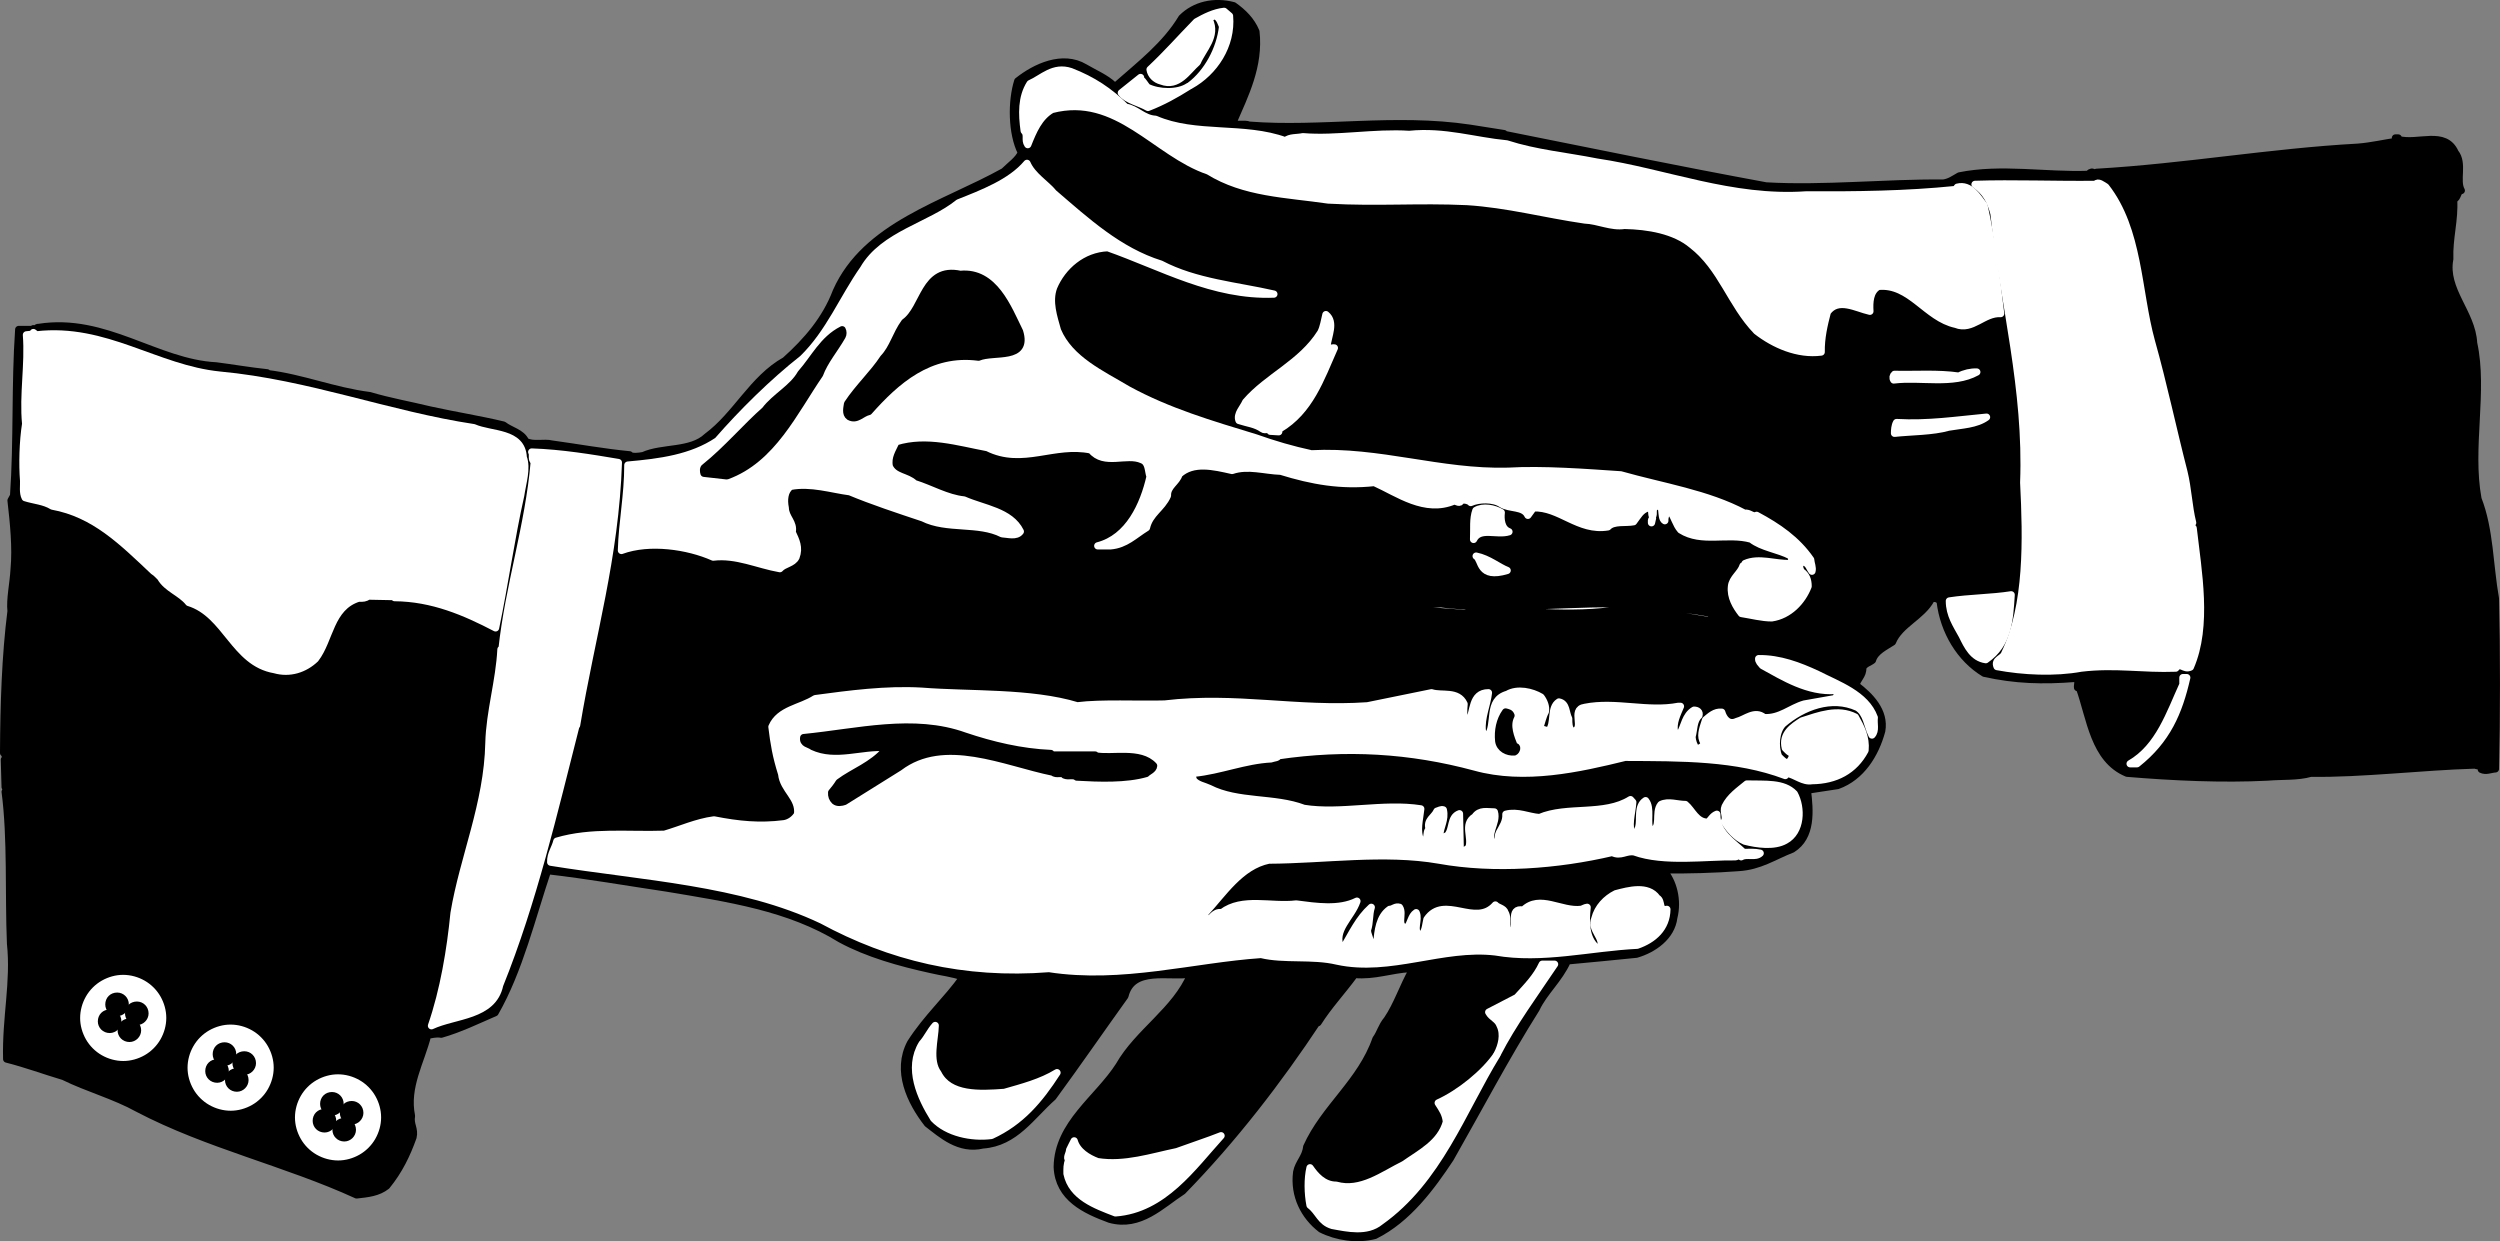
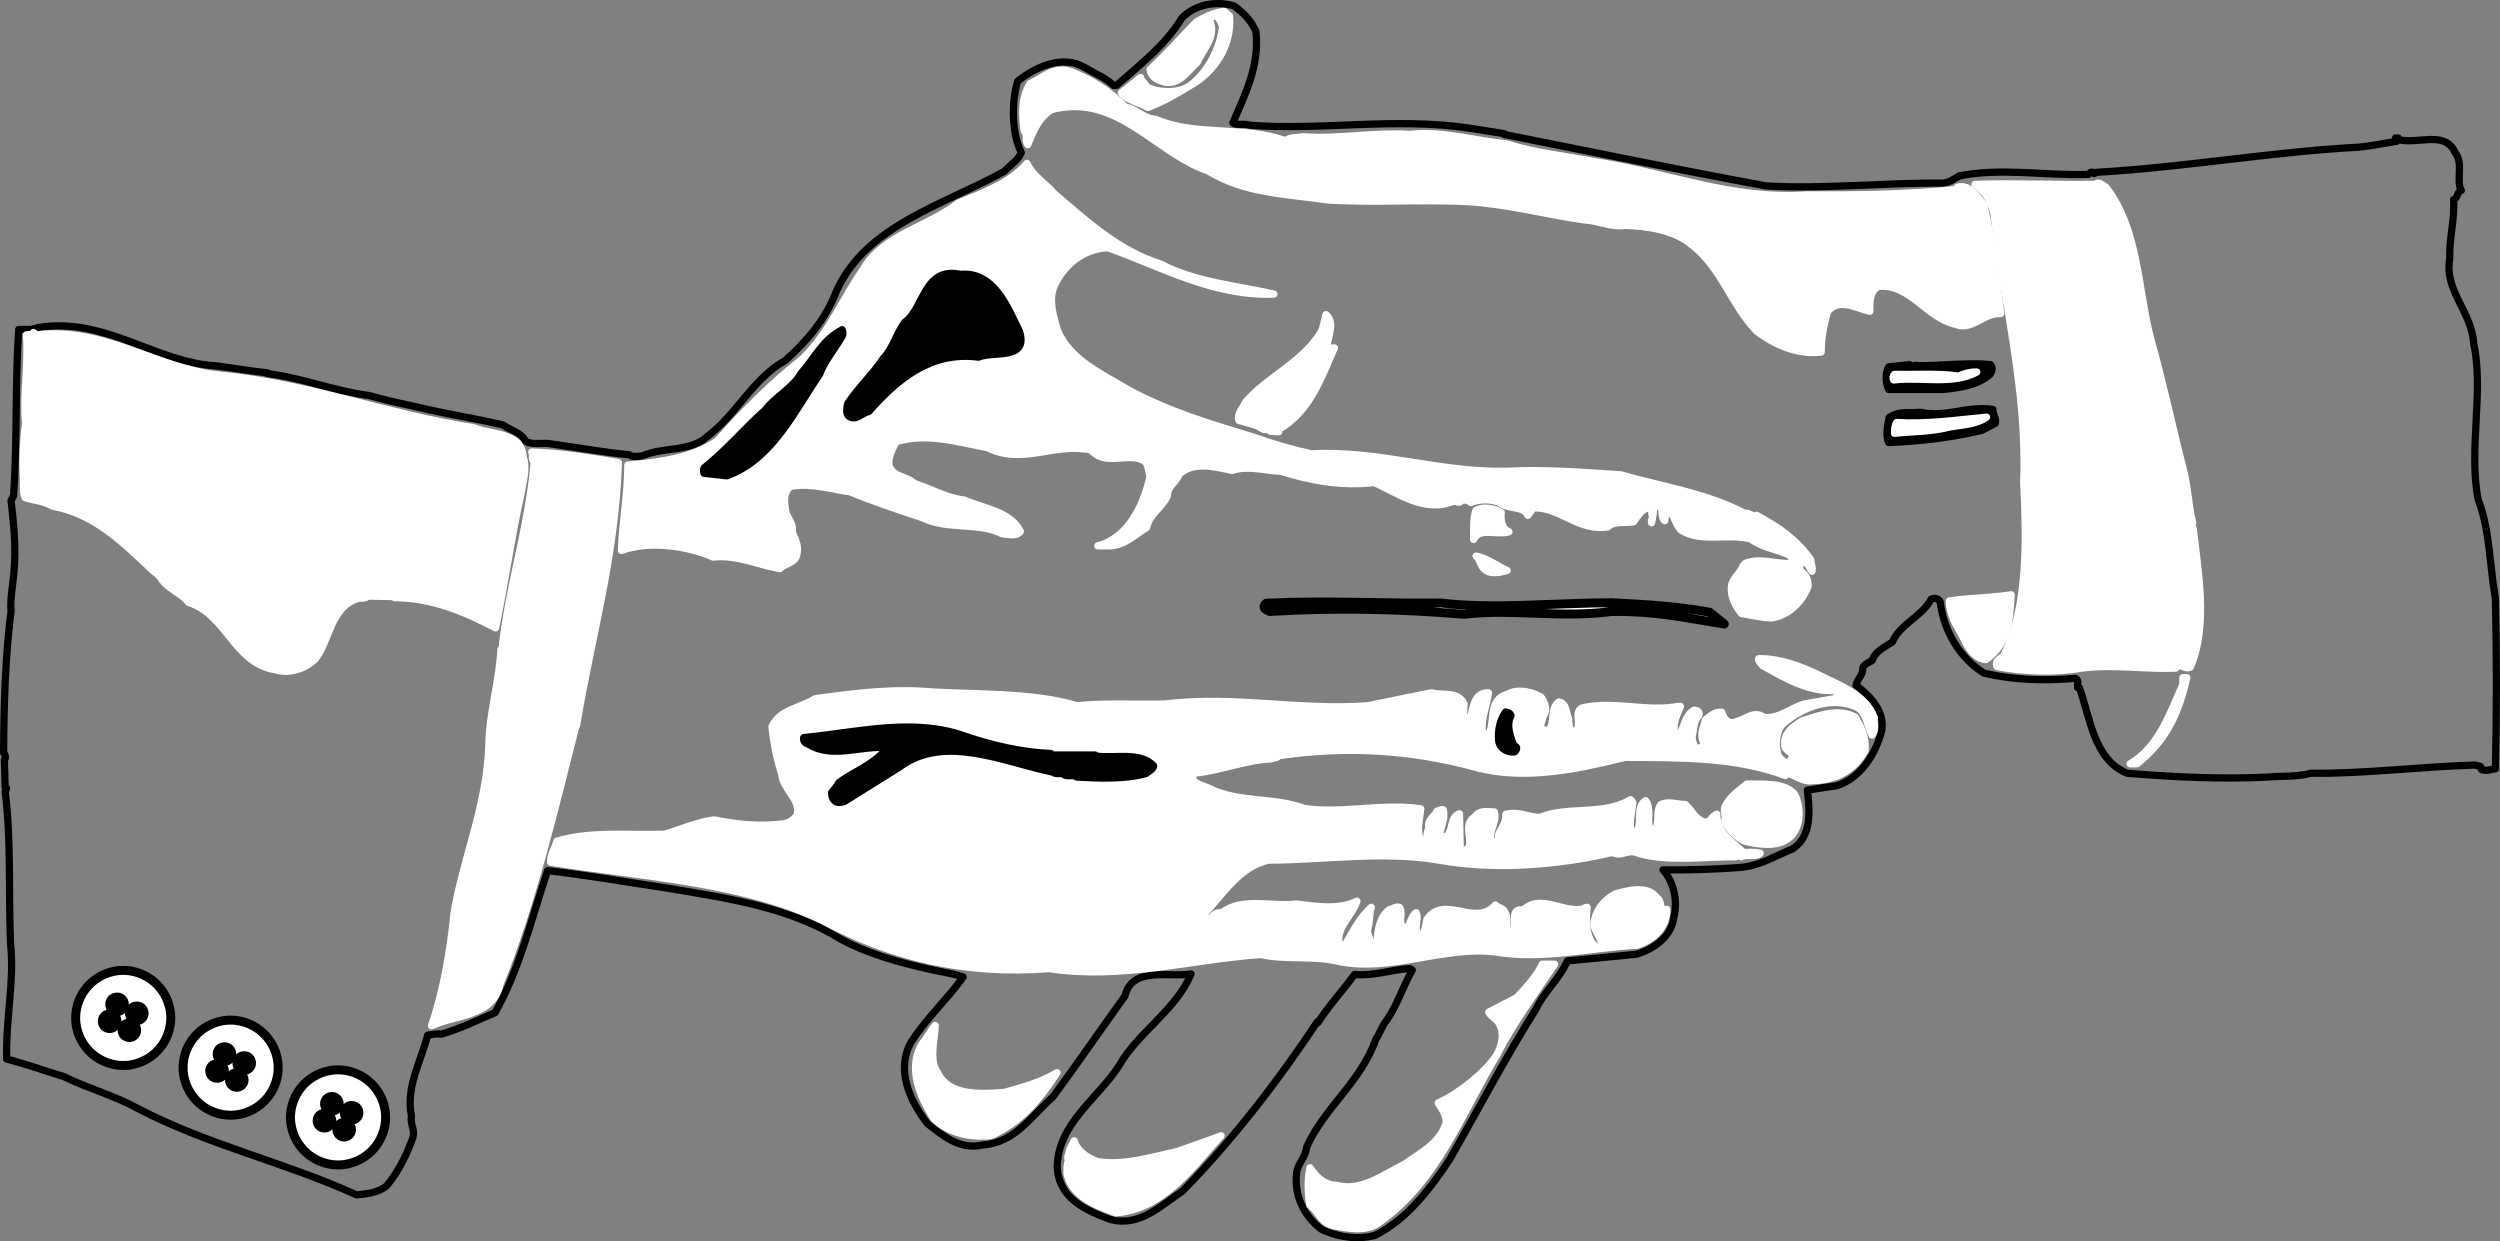
<svg xmlns="http://www.w3.org/2000/svg" xml:space="preserve" width="368.579" height="182.999" fill-rule="evenodd" stroke-linejoin="round" stroke-width="28.222" preserveAspectRatio="xMidYMid" version="1.2" viewBox="0 0 9751.973 4841.849">
  <rect x="0" y="0" width="9751.973" height="4841.849" fill="#808080" stroke="none" />
  <defs class="ClipPathGroup">
    <clipPath id="a" clipPathUnits="userSpaceOnUse">
      <path d="M0 0h21590v27940H0z" />
    </clipPath>
  </defs>
  <g class="SlideGroup">
    <g class="Slide" clip-path="url(#a)" transform="translate(-8012.889 -12376.773)">
      <g class="Page">
        <g class="Group">
          <g class="com.sun.star.drawing.ClosedBezierShape">
            <path fill="none" d="M8026 12390h9727v4817H8026z" class="BoundingBox" />
-             <path d="M17747 15376c-18 1-37 11-55 2 3-17-16-12-24-17-208 6-443 35-641 32-52 15-112 10-169 15-176 9-369 0-548-15-130-54-143-215-186-334h-7c-2-8 8-29-8-36-129 10-235 7-356-20-94-57-158-163-172-280-8-12-23-15-35-9-35 67-123 98-151 167-27 18-68 36-78 71-12 10-31 13-38 30 2 30-23 44-26 68 54 41 114 101 100 178-25 92-80 180-172 213l-118 18c10 81 18 182-59 230-72 28-126 67-210 72-89 7-205 10-294 9 41 45 59 120 42 186-9 75-80 124-146 143-94 9-176 18-269 26-32 72-91 121-122 187-118 187-225 391-335 584-73 110-165 236-294 300-69 18-149 6-210-25-65-50-107-130-95-222 7-37 35-58 39-98 69-154 212-254 270-421 17-23 22-50 44-76 39-57 62-130 98-193l-9-6c-74 4-139 30-216 23-50 68-102 123-143 188l-2-4c-151 228-326 456-526 661-82 53-166 143-284 110-95-35-200-83-205-204 2-169 159-267 241-395 75-132 221-215 281-358-85 15-229-32-258 86-94 131-185 263-281 394-84 74-147 178-273 187-93 22-161-41-216-83-67-86-124-206-66-315 64-100 141-167 205-257-41-15-84-19-125-29-123-27-248-62-353-119-202-125-440-159-678-199-155-23-308-50-465-68-62 184-110 388-205 554-67 29-139 64-210 84-20-4-42 3-53 4-26 104-86 201-63 315-6 34 14 50 6 83-24 67-54 130-103 190-33 26-72 30-117 35-275-126-582-195-853-337-92-51-197-79-290-125-74-22-147-49-222-68-4-164 31-299 15-451-8-193 3-410-21-592 1-6 12-14 0-18l-3-107c8-5 3-22-3-26 1-191 7-380 29-553-5-47 9-108 12-163 8-85-2-181-12-269l10-18c15-217 5-429 20-649h50c0 3 0 8 4 9 5-2 1-7 3-12 7 8 12-7 21-5 260-41 459 138 692 150 63 8 132 20 199 27v3c135 16 259 68 400 86 77 23 157 37 235 56 95 21 196 37 287 59 26 21 71 29 86 63 29 17 71 3 103 11 102 14 200 32 303 42 7 10 37 6 53 3 75-34 186-14 249-74 114-84 178-226 305-297 85-76 158-161 199-269 115-259 421-338 654-468 24-24 58-47 68-74-38-75-39-200-14-279 69-55 175-104 261-53 37 22 83 41 113 70h11c92-81 192-158 255-263 51-51 126-68 202-48 38 27 69 58 87 101 15 134-43 247-90 356 17 12 45 1 64 9 280 22 569-32 861 12l133 21v3c330 66 680 138 1022 201 224 13 463-13 692-11 25-4 39-15 62-28 163-33 337 0 503-6 5-5 10-11 18-8 5 10 8 1 14 0 346-20 675-79 1020-98 52-4 102-16 151-23 2-7-3-9-5-13h11v6c77 21 182-38 222 51 34 42 2 109 24 148-17 3-12 29-30 35 5 81-18 150-15 232-23 121 87 209 93 328 41 188-20 407 17 608 47 120 45 259 68 388 5 206 5 464 0 665z" />
            <path fill="none" stroke="#000" d="M17747 15376c-18 1-37 11-55 2 3-17-16-12-24-17-208 6-443 35-641 32-52 15-112 10-169 15-176 9-369 0-548-15-130-54-143-215-186-334h-7c-2-8 8-29-8-36-129 10-235 7-356-20-94-57-158-163-172-280-8-12-23-15-35-9-35 67-123 98-151 167-27 18-68 36-78 71-12 10-31 13-38 30 2 30-23 44-26 68 54 41 114 101 100 178-25 92-80 180-172 213l-118 18c10 81 18 182-59 230-72 28-126 67-210 72-89 7-205 10-294 9 41 45 59 120 42 186-9 75-80 124-146 143-94 9-176 18-269 26-32 72-91 121-122 187-118 187-225 391-335 584-73 110-165 236-294 300-69 18-149 6-210-25-65-50-107-130-95-222 7-37 35-58 39-98 69-154 212-254 270-421 17-23 22-50 44-76 39-57 62-130 98-193l-9-6c-74 4-139 30-216 23-50 68-102 123-143 188l-2-4c-151 228-326 456-526 661-82 53-166 143-284 110-95-35-200-83-205-204 2-169 159-267 241-395 75-132 221-215 281-358-85 15-229-32-258 86-94 131-185 263-281 394-84 74-147 178-273 187-93 22-161-41-216-83-67-86-124-206-66-315 64-100 141-167 205-257-41-15-84-19-125-29-123-27-248-62-353-119-202-125-440-159-678-199-155-23-308-50-465-68-62 184-110 388-205 554-67 29-139 64-210 84-20-4-42 3-53 4-26 104-86 201-63 315-6 34 14 50 6 83-24 67-54 130-103 190-33 26-72 30-117 35-275-126-582-195-853-337-92-51-197-79-290-125-74-22-147-49-222-68-4-164 31-299 15-451-8-193 3-410-21-592 1-6 12-14 0-18l-3-107c8-5 3-22-3-26 1-191 7-380 29-553-5-47 9-108 12-163 8-85-2-181-12-269l10-18c15-217 5-429 20-649h50c0 3 0 8 4 9 5-2 1-7 3-12 7 8 12-7 21-5 260-41 459 138 692 150 63 8 132 20 199 27v3c135 16 259 68 400 86 77 23 157 37 235 56 95 21 196 37 287 59 26 21 71 29 86 63 29 17 71 3 103 11 102 14 200 32 303 42 7 10 37 6 53 3 75-34 186-14 249-74 114-84 178-226 305-297 85-76 158-161 199-269 115-259 421-338 654-468 24-24 58-47 68-74-38-75-39-200-14-279 69-55 175-104 261-53 37 22 83 41 113 70h11c92-81 192-158 255-263 51-51 126-68 202-48 38 27 69 58 87 101 15 134-43 247-90 356 17 12 45 1 64 9 280 22 569-32 861 12l133 21v3c330 66 680 138 1022 201 224 13 463-13 692-11 25-4 39-15 62-28 163-33 337 0 503-6 5-5 10-11 18-8 5 10 8 1 14 0 346-20 675-79 1020-98 52-4 102-16 151-23 2-7-3-9-5-13h11v6c77 21 182-38 222 51 34 42 2 109 24 148-17 3-12 29-30 35 5 81-18 150-15 232-23 121 87 209 93 328 41 188-20 407 17 608 47 120 45 259 68 388 5 206 5 464 0 665z" />
          </g>
          <g class="com.sun.star.drawing.ClosedBezierShape">
            <path fill="none" d="M15716 13090h883v1907h-883z" class="BoundingBox" />
            <path fill="#fff" d="M16557 14979c-26 12-37-21-57 4-128 5-234-16-369 0-103 19-226 13-328-6-12-28 23-30 30-51 91-188 85-445 74-667 14-365-77-692-116-1049-12-46-31-85-74-114 149-5 316 2 470 0 10-13 28 3 40 10 131 168 124 406 178 602 47 167 85 347 127 510 16 65 18 134 34 198-10 7-3 16 2 21 19 168 59 381-11 542z" />
            <path fill="none" stroke="#fff" d="M16557 14979c-26 12-37-21-57 4-128 5-234-16-369 0-103 19-226 13-328-6-12-28 23-30 30-51 91-188 85-445 74-667 14-365-77-692-116-1049-12-46-31-85-74-114 149-5 316 2 470 0 10-13 28 3 40 10 131 168 124 406 178 602 47 167 85 347 127 510 16 65 18 134 34 198-10 7-3 16 2 21 19 168 59 381-11 542z" />
          </g>
          <g class="com.sun.star.drawing.ClosedBezierShape">
            <path fill="none" d="M16321 15019h224v339h-224z" class="BoundingBox" />
            <path fill="#fff" d="M16349 15356h-27c113-65 155-198 206-309v-27h15c-31 136-77 243-194 336z" />
            <path fill="none" stroke="#fff" d="M16349 15356h-27c113-65 155-198 206-309v-27h15c-31 136-77 243-194 336z" />
          </g>
          <g class="com.sun.star.drawing.ClosedBezierShape">
            <path fill="none" d="M12926 14707h1832v123h-1832z" class="BoundingBox" />
            <path fill="#fff" d="M14682 14765c-135-24-246-30-382-37-211 0-463 26-666 1-218 3-456-11-682 1-6 4-14 17-2 24l15 8c249-15 499-11 759 11 187-23 371 16 576-11 174-2 274 23 439 49z" />
            <path fill="none" stroke="#000" stroke-width="35" d="M14682 14765c-135-24-246-30-382-37-211 0-463 26-666 1-218 3-456-11-682 1-6 4-14 17-2 24l15 8c249-15 499-11 759 11 187-23 371 16 576-11 174-2 274 23 439 49z" />
          </g>
          <g class="com.sun.star.drawing.ClosedBezierShape">
-             <path fill="none" d="M15616 14696h244v256h-244z" class="BoundingBox" />
            <path fill="#fff" d="M15759 14950c-50-7-72-53-92-94-23-42-50-81-50-135 78-12 166-12 241-24-6 99-11 192-99 253z" />
            <path fill="none" stroke="#fff" d="M15759 14950c-50-7-72-53-92-94-23-42-50-81-50-135 78-12 166-12 241-24-6 99-11 192-99 253z" />
          </g>
          <g class="com.sun.star.drawing.ClosedBezierShape">
            <path fill="none" d="M12001 12649h3818v1105h-3818z" class="BoundingBox" />
            <path fill="#fff" d="M15817 13600c-66-4-111 68-175 42-116-25-178-160-302-148-34 19-35 63-33 97-54-12-124-55-166 3-13 50-25 101-24 156-91 12-184-29-252-82-101-105-136-246-252-336-68-57-171-74-263-76-52 8-102-19-155-21-158-23-301-62-459-72-192-9-347 5-542-6-164-24-327-26-467-113-207-70-356-306-611-240-50 29-73 84-94 137-13-19 2-38-14-54-9-66-11-130 23-184 48-21 91-70 159-47 85 33 150 76 214 139 42 6 69 45 116 47 156 68 347 25 507 84 17-15 46-11 68-16 133 11 279-18 415-9 138-14 253 25 380 37 115 37 231 47 352 71 269 40 525 148 816 128 195 1 388-1 584-21l6-9c51-13 79 39 104 71 31 140 47 275 65 422z" />
            <path fill="none" stroke="#fff" d="M15817 13600c-66-4-111 68-175 42-116-25-178-160-302-148-34 19-35 63-33 97-54-12-124-55-166 3-13 50-25 101-24 156-91 12-184-29-252-82-101-105-136-246-252-336-68-57-171-74-263-76-52 8-102-19-155-21-158-23-301-62-459-72-192-9-347 5-542-6-164-24-327-26-467-113-207-70-356-306-611-240-50 29-73 84-94 137-13-19 2-38-14-54-9-66-11-130 23-184 48-21 91-70 159-47 85 33 150 76 214 139 42 6 69 45 116 47 156 68 347 25 507 84 17-15 46-11 68-16 133 11 279-18 415-9 138-14 253 25 380 37 115 37 231 47 352 71 269 40 525 148 816 128 195 1 388-1 584-21l6-9c51-13 79 39 104 71 31 140 47 275 65 422z" />
          </g>
          <g class="com.sun.star.drawing.ClosedBezierShape">
            <path fill="none" d="M15373 13970h427v135h-427z" class="BoundingBox" />
            <path d="M15745 14055c-120 29-239 43-365 48-12-27-4-68 2-98 42-27 74-15 122-20 101 22 184-27 283-11-2 20 15 36 9 54z" />
            <path fill="none" stroke="#000" d="M15745 14055c-120 29-239 43-365 48-12-27-4-68 2-98 42-27 74-15 122-20 101 22 184-27 283-11-2 20 15 36 9 54z" />
          </g>
          <g class="com.sun.star.drawing.ClosedBezierShape">
            <path fill="none" d="M15369 13795h416v103h-416z" class="BoundingBox" />
            <path d="M15594 13896h-214c-13-28-13-66 0-88l82-9c9 15 21-3 30 4 102 1 195-13 285-4 11 11 7 27-2 39-51 43-117 51-181 58z" />
            <path fill="none" stroke="#000" d="M15594 13896h-214c-13-28-13-66 0-88l82-9c9 15 21-3 30 4 102 1 195-13 285-4 11 11 7 27-2 39-51 43-117 51-181 58z" />
          </g>
          <g class="com.sun.star.drawing.ClosedBezierShape">
            <path fill="none" d="M15402 14003h362v66h-362z" class="BoundingBox" />
            <path fill="#fff" d="M15614 14043c-63 18-148 17-211 24 0-12 1-30 8-42 123 7 234-10 351-21-40 29-96 30-148 39z" />
            <path fill="none" stroke="#fff" d="M15614 14043c-63 18-148 17-211 24 0-12 1-30 8-42 123 7 234-10 351-21-40 29-96 30-148 39z" />
          </g>
          <g class="com.sun.star.drawing.ClosedBezierShape">
            <path fill="none" d="M15396 13827h330v34h-330z" class="BoundingBox" />
            <path fill="#fff" d="M15400 13859c-5-8-3-17 3-22 80 2 170-5 251 7 21-11 47-17 70-16-92 51-218 18-324 31z" />
            <path fill="none" stroke="#fff" d="M15400 13859c-5-8-3-17 3-22 80 2 170-5 251 7 21-11 47-17 70-16-92 51-218 18-324 31z" />
          </g>
          <g class="com.sun.star.drawing.ClosedBezierShape">
            <path fill="none" d="M10160 14945h5166v1225h-5166z" class="BoundingBox" />
            <path fill="#fff" d="M15315 15244c-18-35-20-85-57-108-101-46-213-2-290 64-28 28-33 88-17 128 10 10 22 24 38 26 8-12 24-27 9-41-7-3-16-13-21-18-14-56 31-84 65-106 66-21 140-50 208-15 22 39 43 79 38 130-42 79-115 117-207 118-35 6-63-22-98-29l-6 9c-191-72-404-70-625-71-179 44-392 92-586 38-252-68-502-83-768-44 2 8-18 8-26 12-103 5-200 46-301 56-13 4-5 17-3 27 15 19 41 22 62 32 111 57 254 34 369 78 143 23 310-21 456 2-4 41-18 86 0 123 35 14 16-33 33-44-12-35 20-46 30-70 8-2 16-8 25-5 9 39-13 66-14 101 7 20 19 1 29 0 25-25 10-72 48-86l3 143c12 16 22-7 33-9 16-41-23-93 24-122 19-28 48-19 76-19 14 45-39 89 0 126 27-1 10-28 19-44 12-23 28-44 26-73 47-12 87 10 131 13 108-46 253-6 355-70l9 10c-3 45-21 95 0 131 17 1 16-21 23-32 9-35-7-83 27-105 24 30 3 84 18 119 49-9 15-72 42-104 29-14 63 0 95 0 27 22 43 71 89 69 11-10 18-25 34-31-2 71 61 108 104 149 22 0 42-2 65 3-18 18-53 1-74 14-6-12-16 0-23 0-111-2-278 23-394-19-32-6-53 19-86 2-213 50-460 69-676 30-213-37-446-1-664 0-111 23-178 131-249 207 3 16-22 24 0 36 26-9 32-43 66-38 80-61 193-22 290-34 77 10 167 24 237-11-21 63-95 113-63 183h10c34-57 60-115 109-159-9 27-5 60-15 89 0 19 12 33 12 53 5 13 20 7 24 0 5-52 10-105 51-134 13 0 22-13 38-8 18 26-16 76 29 80 16-18 16-46 36-59 13 29-15 66 13 91 24-10 23-42 29-65 68-99 189 33 267-56 9 11 33 12 38 30 16 27-8 65 21 83 35-28-11-104 50-93 64-63 147 7 226-3 8-2 14-7 23-8-6 55-7 120 36 157l17 2c14-43-41-70-23-115 11-44 44-78 82-97 50-13 125-34 161 17 21 11 4 52 38 44-1 73-52 118-116 140-184 9-370 58-553 26-206-24-410 81-617 36-97-23-207-4-297-26-265 18-544 99-827 55-331 26-620-45-886-189-316-150-698-168-1058-226-1-33 17-53 24-82 135-40 278-22 420-27 62-18 125-47 193-56 96 19 179 27 273 15 22-3 43-19 53-37 8-65-56-95-62-157-22-70-30-118-38-184 29-68 112-73 169-110 134-18 276-37 415-29 189 15 426 2 607 57 96-12 238-4 341-7 279-33 515 26 791 7l250-51c39 13 103-9 127 44-2 26-5 51 8 72l10-4c21-36 10-112 77-112-5 47-29 97-24 148 6 9-1 31 18 27 40-54-3-145 80-169 39-23 96-10 131 11 12 16 21 38 17 57-10 18-15 43-21 59 7 14 23 10 33 18 28-33 5-92 41-115 31 6 26 43 38 65 0 19 0 37 13 50 57-5-9-86 50-94 120-24 245 19 365-4h8c-12 30-31 64-23 101 3 9 13 5 21 6 18-30 20-71 55-92 13 0 23 7 19 21-22 20-19 55-27 83 1 17 7 35 18 48 14-5 37-13 24-34-10-24 3-54 11-80 17-14 36-33 63-30 7 24 26 52 59 36 33-8 70-45 106-15 62 4 104-38 157-53l119-21c11-10 14-24 3-32-107 8-203-52-285-97-7-9-16-16-15-27 82-1 158 28 229 61 80 41 189 78 222 169-3 24 7 51-9 68z" />
            <path fill="none" stroke="#fff" d="M15315 15244c-18-35-20-85-57-108-101-46-213-2-290 64-28 28-33 88-17 128 10 10 22 24 38 26 8-12 24-27 9-41-7-3-16-13-21-18-14-56 31-84 65-106 66-21 140-50 208-15 22 39 43 79 38 130-42 79-115 117-207 118-35 6-63-22-98-29l-6 9c-191-72-404-70-625-71-179 44-392 92-586 38-252-68-502-83-768-44 2 8-18 8-26 12-103 5-200 46-301 56-13 4-5 17-3 27 15 19 41 22 62 32 111 57 254 34 369 78 143 23 310-21 456 2-4 41-18 86 0 123 35 14 16-33 33-44-12-35 20-46 30-70 8-2 16-8 25-5 9 39-13 66-14 101 7 20 19 1 29 0 25-25 10-72 48-86l3 143c12 16 22-7 33-9 16-41-23-93 24-122 19-28 48-19 76-19 14 45-39 89 0 126 27-1 10-28 19-44 12-23 28-44 26-73 47-12 87 10 131 13 108-46 253-6 355-70l9 10c-3 45-21 95 0 131 17 1 16-21 23-32 9-35-7-83 27-105 24 30 3 84 18 119 49-9 15-72 42-104 29-14 63 0 95 0 27 22 43 71 89 69 11-10 18-25 34-31-2 71 61 108 104 149 22 0 42-2 65 3-18 18-53 1-74 14-6-12-16 0-23 0-111-2-278 23-394-19-32-6-53 19-86 2-213 50-460 69-676 30-213-37-446-1-664 0-111 23-178 131-249 207 3 16-22 24 0 36 26-9 32-43 66-38 80-61 193-22 290-34 77 10 167 24 237-11-21 63-95 113-63 183h10c34-57 60-115 109-159-9 27-5 60-15 89 0 19 12 33 12 53 5 13 20 7 24 0 5-52 10-105 51-134 13 0 22-13 38-8 18 26-16 76 29 80 16-18 16-46 36-59 13 29-15 66 13 91 24-10 23-42 29-65 68-99 189 33 267-56 9 11 33 12 38 30 16 27-8 65 21 83 35-28-11-104 50-93 64-63 147 7 226-3 8-2 14-7 23-8-6 55-7 120 36 157l17 2c14-43-41-70-23-115 11-44 44-78 82-97 50-13 125-34 161 17 21 11 4 52 38 44-1 73-52 118-116 140-184 9-370 58-553 26-206-24-410 81-617 36-97-23-207-4-297-26-265 18-544 99-827 55-331 26-620-45-886-189-316-150-698-168-1058-226-1-33 17-53 24-82 135-40 278-22 420-27 62-18 125-47 193-56 96 19 179 27 273 15 22-3 43-19 53-37 8-65-56-95-62-157-22-70-30-118-38-184 29-68 112-73 169-110 134-18 276-37 415-29 189 15 426 2 607 57 96-12 238-4 341-7 279-33 515 26 791 7l250-51c39 13 103-9 127 44-2 26-5 51 8 72l10-4c21-36 10-112 77-112-5 47-29 97-24 148 6 9-1 31 18 27 40-54-3-145 80-169 39-23 96-10 131 11 12 16 21 38 17 57-10 18-15 43-21 59 7 14 23 10 33 18 28-33 5-92 41-115 31 6 26 43 38 65 0 19 0 37 13 50 57-5-9-86 50-94 120-24 245 19 365-4h8c-12 30-31 64-23 101 3 9 13 5 21 6 18-30 20-71 55-92 13 0 23 7 19 21-22 20-19 55-27 83 1 17 7 35 18 48 14-5 37-13 24-34-10-24 3-54 11-80 17-14 36-33 63-30 7 24 26 52 59 36 33-8 70-45 106-15 62 4 104-38 157-53l119-21c11-10 14-24 3-32-107 8-203-52-285-97-7-9-16-16-15-27 82-1 158 28 229 61 80 41 189 78 222 169-3 24 7 51-9 68z" />
          </g>
          <g class="com.sun.star.drawing.ClosedBezierShape">
            <path fill="none" d="M10436 13013h4648v1776h-4648z" class="BoundingBox" />
            <path fill="#fff" d="M15081 14605c-12-16-14-37-41-36-11 11-8 26 0 38 18 12 26 31 26 57-23 59-74 113-142 123-38 0-79-11-118-17-21-27-44-64-39-106 3-32 36-51 45-80 4 0 7 0 8-4v-5c54-24 117 2 176 0 10-6 6-22 2-30-49-26-112-32-154-65-93-26-193 16-275-36-20-23-23-49-41-72-16 0-19 18-21 28v8c-21-12 2-79-38-53-13 9-3 26-10 36-6-9 3-33-18-33-28 8-39 32-56 54-30 6-78-4-100 20-115 19-189-79-291-74l-21 29c-17-37-72-24-104-45-31-21-88-19-119-5-7-8-22-11-36-10-6 18-19 4-29 4-114 48-218-30-311-72-130 14-242-6-365-44-63-2-128-24-190-3-71-16-152-36-207 15-8 30-47 46-45 83-22 50-69 69-82 125-47 29-81 66-140 71h-50c121-31 179-160 204-270-8-23-4-56-32-66-59-27-147 25-198-38-146-30-267 60-404-9-113-21-237-60-357-23-13 29-34 58-26 97 19 42 68 37 98 66 64 20 126 57 193 64 77 34 181 44 220 123-15 21-49 10-71 9-92-47-216-15-309-62-96-32-199-66-285-102-70-9-152-36-231-21-25 18-27 54-21 84 1 39 35 56 27 95 15 32 29 60 15 97-12 25-47 26-63 45-86-15-170-56-260-45-99-44-249-66-358-26 3-112 25-214 25-333 125-11 249-27 350-95 96-110 215-228 332-320 104-101 157-236 237-350 78-135 260-168 371-258 93-37 204-79 267-154 21 49 75 80 104 116 127 109 254 226 418 277 135 71 296 84 441 117-237 9-438-107-648-181-99 4-177 73-211 154-21 57 1 118 15 169 48 114 173 170 275 231 158 86 322 134 499 188 70 25 142 46 216 62 267-14 502 75 767 68 137-8 306 5 440 14 162 46 339 73 483 150 19-4 31 16 47 8 84 45 157 95 211 173 1 15 9 31 5 45z" />
            <path fill="none" stroke="#fff" d="M15081 14605c-12-16-14-37-41-36-11 11-8 26 0 38 18 12 26 31 26 57-23 59-74 113-142 123-38 0-79-11-118-17-21-27-44-64-39-106 3-32 36-51 45-80 4 0 7 0 8-4v-5c54-24 117 2 176 0 10-6 6-22 2-30-49-26-112-32-154-65-93-26-193 16-275-36-20-23-23-49-41-72-16 0-19 18-21 28v8c-21-12 2-79-38-53-13 9-3 26-10 36-6-9 3-33-18-33-28 8-39 32-56 54-30 6-78-4-100 20-115 19-189-79-291-74l-21 29c-17-37-72-24-104-45-31-21-88-19-119-5-7-8-22-11-36-10-6 18-19 4-29 4-114 48-218-30-311-72-130 14-242-6-365-44-63-2-128-24-190-3-71-16-152-36-207 15-8 30-47 46-45 83-22 50-69 69-82 125-47 29-81 66-140 71h-50c121-31 179-160 204-270-8-23-4-56-32-66-59-27-147 25-198-38-146-30-267 60-404-9-113-21-237-60-357-23-13 29-34 58-26 97 19 42 68 37 98 66 64 20 126 57 193 64 77 34 181 44 220 123-15 21-49 10-71 9-92-47-216-15-309-62-96-32-199-66-285-102-70-9-152-36-231-21-25 18-27 54-21 84 1 39 35 56 27 95 15 32 29 60 15 97-12 25-47 26-63 45-86-15-170-56-260-45-99-44-249-66-358-26 3-112 25-214 25-333 125-11 249-27 350-95 96-110 215-228 332-320 104-101 157-236 237-350 78-135 260-168 371-258 93-37 204-79 267-154 21 49 75 80 104 116 127 109 254 226 418 277 135 71 296 84 441 117-237 9-438-107-648-181-99 4-177 73-211 154-21 57 1 118 15 169 48 114 173 170 275 231 158 86 322 134 499 188 70 25 142 46 216 62 267-14 502 75 767 68 137-8 306 5 440 14 162 46 339 73 483 150 19-4 31 16 47 8 84 45 157 95 211 173 1 15 9 31 5 45z" />
          </g>
          <g class="com.sun.star.drawing.ClosedBezierShape">
            <path fill="none" d="M14738 15434h295v238h-295z" class="BoundingBox" />
            <path fill="#fff" d="M14977 15655c-44 25-111 15-158 3-34-15-61-46-80-77 11-18-6-37 3-58 19-39 55-63 85-88 72 2 143-6 185 38 30 55 28 148-35 182z" />
            <path fill="none" stroke="#fff" d="M14977 15655c-44 25-111 15-158 3-34-15-61-46-80-77 11-18-6-37 3-58 19-39 55-63 85-88 72 2 143-6 185 38 30 55 28 148-35 182z" />
          </g>
          <g class="com.sun.star.drawing.PolyPolygonShape">
            <path fill="none" d="M14454 14397h7v21h-7z" class="BoundingBox" />
            <path fill="#fff" d="m14455 14416 4-18-4 8z" />
            <path fill="none" stroke="#fff" d="m14455 14416 4-18-4 8z" />
          </g>
          <g class="com.sun.star.drawing.ClosedBezierShape">
            <path fill="none" d="M13819 16137h260v354h-260z" class="BoundingBox" />
            <path fill="#fff" d="M13853 16489c17-32 29-77 11-113-9-25-32-29-44-51l110-57c39-43 76-80 99-130h48c-75 112-164 233-224 351z" />
            <path fill="none" stroke="#fff" d="M13853 16489c17-32 29-77 11-113-9-25-32-29-44-51l110-57c39-43 76-80 99-130h48c-75 112-164 233-224 351z" />
          </g>
          <g class="com.sun.star.drawing.ClosedBezierShape">
            <path fill="none" d="M13857 15153h74v159h-74z" class="BoundingBox" />
            <path d="M13920 15310c-27 2-57-13-61-43-4-40 4-81 27-113 10 3 17 3 21 14-21 40 0 88 13 121 15-3 9 17 0 21z" />
            <path fill="none" stroke="#000" d="M13920 15310c-27 2-57-13-61-43-4-40 4-81 27-113 10 3 17 3 21 14-21 40 0 88 13 121 15-3 9 17 0 21z" />
          </g>
          <g class="com.sun.star.drawing.ClosedBezierShape">
            <path fill="none" d="M13760 14358h141v125h-141z" class="BoundingBox" />
            <path fill="#fff" d="M13761 14481c2-42-3-80 9-113 28-17 72-8 99 8-3 26 0 64 30 75-47 15-114-19-138 30z" />
            <path fill="none" stroke="#fff" d="M13761 14481c2-42-3-80 9-113 28-17 72-8 99 8-3 26 0 64 30 75-47 15-114-19-138 30z" />
          </g>
          <g class="com.sun.star.drawing.ClosedBezierShape">
            <path fill="none" d="M13770 14545h124v68h-124z" class="BoundingBox" />
            <path fill="#fff" d="M13771 14546c49 10 87 43 121 56-112 34-97-42-121-56z" />
            <path fill="none" stroke="#fff" d="M13771 14546c49 10 87 43 121 56-112 34-97-42-121-56z" />
          </g>
          <g class="com.sun.star.drawing.ClosedBezierShape">
            <path fill="none" d="M13115 16492h738v680h-738z" class="BoundingBox" />
            <path fill="#fff" d="M13397 17142c-52 43-127 26-187 15-47-14-52-52-87-79-9-46-10-104 0-146 20 29 52 68 102 68 96 27 182-40 265-81 64-45 142-83 165-166-3-31-16-49-32-74 84-38 180-116 228-186-134 219-227 488-454 649z" />
            <path fill="none" stroke="#fff" d="M13397 17142c-52 43-127 26-187 15-47-14-52-52-87-79-9-46-10-104 0-146 20 29 52 68 102 68 96 27 182-40 265-81 64-45 142-83 165-166-3-31-16-49-32-74 84-38 180-116 228-186-134 219-227 488-454 649z" />
          </g>
          <g class="com.sun.star.drawing.ClosedBezierShape">
            <path fill="none" d="M12843 13603h377v460h-377z" class="BoundingBox" />
            <path fill="#fff" d="M13004 14050c0 4-5 6-3 11l-33-2c-4-13-21-2-30-9-28-20-59-22-92-33-10-25 17-50 26-72 86-100 217-150 293-271 11-21 14-47 20-70 37 30 8 83 4 125 8 13 20 3 29 5-54 122-96 246-214 316z" />
            <path fill="none" stroke="#fff" d="M13004 14050c0 4-5 6-3 11l-33-2c-4-13-21-2-30-9-28-20-59-22-92-33-10-25 17-50 26-72 86-100 217-150 293-271 11-21 14-47 20-70 37 30 8 83 4 125 8 13 20 3 29 5-54 122-96 246-214 316z" />
          </g>
          <g class="com.sun.star.drawing.ClosedBezierShape">
            <path fill="none" d="M12498 12420h314v292h-314z" class="BoundingBox" />
            <path fill="#fff" d="M12656 12710c66-50 116-140 126-230-6-13-10-32-27-41-10-1-20 5-25 15 31 64-24 113-47 166-38 33-74 98-140 73-24-6-41-24-44-45 70-66 110-113 181-186 32-18 69-37 108-41l21 18c10 115-59 219-153 271z" />
            <path fill="none" stroke="#fff" d="M12656 12710c66-50 116-140 126-230-6-13-10-32-27-41-10-1-20 5-25 15 31 64-24 113-47 166-38 33-74 98-140 73-24-6-41-24-44-45 70-66 110-113 181-186 32-18 69-37 108-41l21 18c10 115-59 219-153 271z" />
          </g>
          <g class="com.sun.star.drawing.ClosedBezierShape">
            <path fill="none" d="M12174 16806h604v304h-604z" class="BoundingBox" />
            <path fill="#fff" d="M12364 17108c-78-30-170-63-189-153 0-20-1-36 7-53-11-9 3-25 3-39 5-12 11-21 18-36 12 42 54 67 91 81 106 17 213-19 310-39 57-21 122-42 172-62-111 122-224 287-412 301z" />
            <path fill="none" stroke="#fff" d="M12364 17108c-78-30-170-63-189-153 0-20-1-36 7-53-11-9 3-25 3-39 5-12 11-21 18-36 12 42 54 67 91 81 106 17 213-19 310-39 57-21 122-42 172-62-111 122-224 287-412 301z" />
          </g>
          <g class="com.sun.star.drawing.ClosedBezierShape">
            <path fill="none" d="M12386 12678h265v120h-265z" class="BoundingBox" />
            <path fill="#fff" d="M12491 12796c-34-20-82-28-104-57l75-60c0 3-2 7 2 8 7 5 17 22 24 30 44 22 119 25 161-3-51 32-99 59-158 82z" />
            <path fill="none" stroke="#fff" d="M12491 12796c-34-20-82-28-104-57l75-60c0 3-2 7 2 8 7 5 17 22 24 30 44 22 119 25 161-3-51 32-99 59-158 82z" />
          </g>
          <g class="com.sun.star.drawing.ClosedBezierShape">
            <path fill="none" d="M11147 15212h1368v297h-1368z" class="BoundingBox" />
            <path d="M12484 15394c-79 23-184 19-271 14-12-11-33-1-48-8-8-13-33 1-44-11-188-38-425-152-601-19l-213 133c-11 4-28 7-38-2-9-9-13-19-12-33 8-9 22-27 29-39 56-42 129-66 182-128v-8c-96-7-195 38-285-4-14-11-39-10-35-35 212-21 428-78 628-6 107 36 220 63 336 68l5 6h168v3c64 13 175-19 228 39-1 15-22 22-29 30z" />
            <path fill="none" stroke="#000" d="M12484 15394c-79 23-184 19-271 14-12-11-33-1-48-8-8-13-33 1-44-11-188-38-425-152-601-19l-213 133c-11 4-28 7-38-2-9-9-13-19-12-33 8-9 22-27 29-39 56-42 129-66 182-128v-8c-96-7-195 38-285-4-14-11-39-10-35-35 212-21 428-78 628-6 107 36 220 63 336 68l5 6h168v3c64 13 175-19 228 39-1 15-22 22-29 30z" />
          </g>
          <g class="com.sun.star.drawing.ClosedBezierShape">
            <path fill="none" d="M11583 16376h555v434h-555z" class="BoundingBox" />
            <path fill="#fff" d="M11880 16806c-77 10-172-10-225-66-51-82-104-196-45-292 20-22 31-49 51-71-1 54-27 136 11 187 44 88 163 81 259 74 70-20 143-39 205-77-69 107-141 192-256 245z" />
            <path fill="none" stroke="#fff" d="M11880 16806c-77 10-172-10-225-66-51-82-104-196-45-292 20-22 31-49 51-71-1 54-27 136 11 187 44 88 163 81 259 74 70-20 143-39 205-77-69 107-141 192-256 245z" />
          </g>
          <g class="com.sun.star.drawing.ClosedBezierShape">
            <path fill="none" d="M11315 13442h683v567h-683z" class="BoundingBox" />
            <path d="M11830 13770c-193-25-323 94-428 212-28 6-47 36-76 20-16-11-9-35-7-50 42-64 100-117 140-178 38-40 48-92 83-140 77-55 74-218 217-187 132-13 186 132 231 223 35 113-100 75-160 100z" />
            <path fill="none" stroke="#000" d="M11830 13770c-193-25-323 94-428 212-28 6-47 36-76 20-16-11-9-35-7-50 42-64 100-117 140-178 38-40 48-92 83-140 77-55 74-218 217-187 132-13 186 132 231 223 35 113-100 75-160 100z" />
          </g>
          <g class="com.sun.star.drawing.ClosedBezierShape">
            <path fill="none" d="M10756 13662h547v573h-547z" class="BoundingBox" />
            <path d="M11210 13837c-100 146-185 332-362 396l-89-10c-2-6-4-20 4-24 85-68 162-159 234-222 40-53 108-86 140-143 53-60 86-133 161-171 4 7 4 18 0 25-29 51-69 97-88 149z" />
            <path fill="none" stroke="#000" d="M11210 13837c-100 146-185 332-362 396l-89-10c-2-6-4-20 4-24 85-68 162-159 234-222 40-53 108-86 140-143 53-60 86-133 161-171 4 7 4 18 0 25-29 51-69 97-88 149z" />
          </g>
          <g class="com.sun.star.drawing.ClosedBezierShape">
            <path fill="none" d="M9695 14139h732v2241h-732z" class="BoundingBox" />
            <path fill="#fff" d="M10262 15206h-2c-87 341-167 688-298 1013-26 123-174 116-266 159 48-139 74-297 88-439 36-217 131-426 136-664 3-121 41-243 47-365h4c26-246 105-483 126-732-13-9-3-27-10-38 117 4 231 23 338 41-12 370-105 676-163 1025z" />
            <path fill="none" stroke="#fff" d="M10262 15206h-2c-87 341-167 688-298 1013-26 123-174 116-266 159 48-139 74-297 88-439 36-217 131-426 136-664 3-121 41-243 47-365h4c26-246 105-483 126-732-13-9-3-27-10-38 117 4 231 23 338 41-12 370-105 676-163 1025z" />
          </g>
          <g class="com.sun.star.drawing.ClosedBezierShape">
            <path fill="none" d="M8101 13673h1961v1324H8101z" class="BoundingBox" />
            <path fill="#fff" d="M9946 14826c-119-62-246-117-394-118v-4l-102-2c-12 8-21 9-38 8-112 35-111 162-169 237-42 40-100 59-159 42-158-27-189-217-335-262-31-39-85-54-110-98-7-6-15-17-27-24-124-117-231-224-395-254-32-20-72-22-106-33-10-19-5-47-6-66-5-64-3-152 8-222-11-114 12-232 3-347l27-3v-6l12 9c270-31 466 132 715 157 345 32 659 155 991 205 68 30 188 15 193 116 16 43-3 100-10 148-38 169-62 345-98 517z" />
            <path fill="none" stroke="#fff" d="M9946 14826c-119-62-246-117-394-118v-4l-102-2c-12 8-21 9-38 8-112 35-111 162-169 237-42 40-100 59-159 42-158-27-189-217-335-262-31-39-85-54-110-98-7-6-15-17-27-24-124-117-231-224-395-254-32-20-72-22-106-33-10-19-5-47-6-66-5-64-3-152 8-222-11-114 12-232 3-347l27-3v-6l12 9c270-31 466 132 715 157 345 32 659 155 991 205 68 30 188 15 193 116 16 43-3 100-10 148-38 169-62 345-98 517z" />
          </g>
          <g class="com.sun.star.drawing.ClosedBezierShape">
            <path fill="none" d="M8290 16144h408v408h-408z" class="BoundingBox" />
            <path fill="#fff" d="M8679 16348v-1c0-32-9-64-25-92s-40-52-68-68-60-25-93-25c-32 0-64 9-92 25s-52 40-68 68-25 60-25 93c0 32 9 64 25 92s40 52 68 68 60 25 93 25c32 0 64-9 92-25s52-40 68-68 25-60 25-92z" />
            <path fill="none" stroke="#000" stroke-width="35" d="M8679 16348v-1c0-32-9-64-25-92s-40-52-68-68-60-25-93-25c-32 0-64 9-92 25s-52 40-68 68-25 60-25 93c0 32 9 64 25 92s40 52 68 68 60 25 93 25c32 0 64-9 92-25s52-40 68-68 25-60 25-92z" />
          </g>
          <g class="Group">
            <g class="com.sun.star.drawing.ClosedBezierShape">
              <path fill="none" d="M8423 16248h94v94h-94z" class="BoundingBox" />
              <path d="M8470 16323c-17 0-29-13-29-28 0-17 12-29 29-29 15 0 28 12 28 29 0 15-13 28-28 28z" />
              <path fill="none" stroke="#000" stroke-width="35" d="M8470 16323c-17 0-29-13-29-28 0-17 12-29 29-29 15 0 28 12 28 29 0 15-13 28-28 28z" />
            </g>
          </g>
          <g class="Group">
            <g class="com.sun.star.drawing.ClosedBezierShape">
              <path fill="none" d="M8500 16283h94v94h-94z" class="BoundingBox" />
              <path d="M8547 16358c-17 0-29-13-29-28 0-17 12-29 29-29 15 0 28 12 28 29 0 15-13 28-28 28z" />
              <path fill="none" stroke="#000" stroke-width="35" d="M8547 16358c-17 0-29-13-29-28 0-17 12-29 29-29 15 0 28 12 28 29 0 15-13 28-28 28z" />
            </g>
          </g>
          <g class="Group">
            <g class="com.sun.star.drawing.ClosedBezierShape">
              <path fill="none" d="M8394 16314h94v94h-94z" class="BoundingBox" />
              <path d="M8441 16389c-17 0-29-13-29-28 0-17 12-29 29-29 15 0 28 12 28 29 0 15-13 28-28 28z" />
              <path fill="none" stroke="#000" stroke-width="35" d="M8441 16389c-17 0-29-13-29-28 0-17 12-29 29-29 15 0 28 12 28 29 0 15-13 28-28 28z" />
            </g>
          </g>
          <g class="Group">
            <g class="com.sun.star.drawing.ClosedBezierShape">
              <path fill="none" d="M8471 16349h94v94h-94z" class="BoundingBox" />
              <path d="M8518 16424c-17 0-29-13-29-28 0-17 12-29 29-29 15 0 28 12 28 29 0 15-13 28-28 28z" />
              <path fill="none" stroke="#000" stroke-width="35" d="M8518 16424c-17 0-29-13-29-28 0-17 12-29 29-29 15 0 28 12 28 29 0 15-13 28-28 28z" />
            </g>
          </g>
          <g class="com.sun.star.drawing.ClosedBezierShape">
            <path fill="none" d="M8709 16338h408v408h-408z" class="BoundingBox" />
            <path fill="#fff" d="M9098 16542v-1c0-32-9-64-25-92s-40-52-68-68-60-25-93-25c-32 0-64 9-92 25s-52 40-68 68-25 60-25 93c0 32 9 64 25 92s40 52 68 68 60 25 93 25c32 0 64-9 92-25s52-40 68-68 25-60 25-92z" />
            <path fill="none" stroke="#000" stroke-width="35" d="M9098 16542v-1c0-32-9-64-25-92s-40-52-68-68-60-25-93-25c-32 0-64 9-92 25s-52 40-68 68-25 60-25 93c0 32 9 64 25 92s40 52 68 68 60 25 93 25c32 0 64-9 92-25s52-40 68-68 25-60 25-92z" />
          </g>
          <g class="Group">
            <g class="com.sun.star.drawing.ClosedBezierShape">
              <path fill="none" d="M8842 16442h94v94h-94z" class="BoundingBox" />
              <path d="M8889 16517c-17 0-29-13-29-28 0-17 12-29 29-29 15 0 28 12 28 29 0 15-13 28-28 28z" />
              <path fill="none" stroke="#000" stroke-width="35" d="M8889 16517c-17 0-29-13-29-28 0-17 12-29 29-29 15 0 28 12 28 29 0 15-13 28-28 28z" />
            </g>
          </g>
          <g class="Group">
            <g class="com.sun.star.drawing.ClosedBezierShape">
              <path fill="none" d="M8919 16477h94v94h-94z" class="BoundingBox" />
              <path d="M8966 16552c-17 0-29-13-29-28 0-17 12-29 29-29 15 0 28 12 28 29 0 15-13 28-28 28z" />
              <path fill="none" stroke="#000" stroke-width="35" d="M8966 16552c-17 0-29-13-29-28 0-17 12-29 29-29 15 0 28 12 28 29 0 15-13 28-28 28z" />
            </g>
          </g>
          <g class="Group">
            <g class="com.sun.star.drawing.ClosedBezierShape">
              <path fill="none" d="M8813 16508h94v94h-94z" class="BoundingBox" />
              <path d="M8860 16583c-17 0-29-13-29-28 0-17 12-29 29-29 15 0 28 12 28 29 0 15-13 28-28 28z" />
              <path fill="none" stroke="#000" stroke-width="35" d="M8860 16583c-17 0-29-13-29-28 0-17 12-29 29-29 15 0 28 12 28 29 0 15-13 28-28 28z" />
            </g>
          </g>
          <g class="Group">
            <g class="com.sun.star.drawing.ClosedBezierShape">
              <path fill="none" d="M8890 16543h94v94h-94z" class="BoundingBox" />
              <path d="M8937 16618c-17 0-29-13-29-28 0-17 12-29 29-29 15 0 28 12 28 29 0 15-13 28-28 28z" />
              <path fill="none" stroke="#000" stroke-width="35" d="M8937 16618c-17 0-29-13-29-28 0-17 12-29 29-29 15 0 28 12 28 29 0 15-13 28-28 28z" />
            </g>
          </g>
          <g class="com.sun.star.drawing.ClosedBezierShape">
            <path fill="none" d="M9128 16532h408v408h-408z" class="BoundingBox" />
            <path fill="#fff" d="M9517 16736v-1c0-32-9-64-25-92s-40-52-68-68-60-25-93-25c-32 0-64 9-92 25s-52 40-68 68-25 60-25 93c0 32 9 64 25 92s40 52 68 68 60 25 93 25c32 0 64-9 92-25s52-40 68-68 25-60 25-92z" />
            <path fill="none" stroke="#000" stroke-width="35" d="M9517 16736v-1c0-32-9-64-25-92s-40-52-68-68-60-25-93-25c-32 0-64 9-92 25s-52 40-68 68-25 60-25 93c0 32 9 64 25 92s40 52 68 68 60 25 93 25c32 0 64-9 92-25s52-40 68-68 25-60 25-92z" />
          </g>
          <g class="Group">
            <g class="com.sun.star.drawing.ClosedBezierShape">
              <path fill="none" d="M9261 16636h94v94h-94z" class="BoundingBox" />
              <path d="M9308 16711c-17 0-29-13-29-28 0-17 12-29 29-29 15 0 28 12 28 29 0 15-13 28-28 28z" />
              <path fill="none" stroke="#000" stroke-width="35" d="M9308 16711c-17 0-29-13-29-28 0-17 12-29 29-29 15 0 28 12 28 29 0 15-13 28-28 28z" />
            </g>
          </g>
          <g class="Group">
            <g class="com.sun.star.drawing.ClosedBezierShape">
              <path fill="none" d="M9338 16671h94v94h-94z" class="BoundingBox" />
              <path d="M9385 16746c-17 0-29-13-29-28 0-17 12-29 29-29 15 0 28 12 28 29 0 15-13 28-28 28z" />
              <path fill="none" stroke="#000" stroke-width="35" d="M9385 16746c-17 0-29-13-29-28 0-17 12-29 29-29 15 0 28 12 28 29 0 15-13 28-28 28z" />
            </g>
          </g>
          <g class="Group">
            <g class="com.sun.star.drawing.ClosedBezierShape">
              <path fill="none" d="M9232 16702h94v94h-94z" class="BoundingBox" />
              <path d="M9279 16777c-17 0-29-13-29-28 0-17 12-29 29-29 15 0 28 12 28 29 0 15-13 28-28 28z" />
              <path fill="none" stroke="#000" stroke-width="35" d="M9279 16777c-17 0-29-13-29-28 0-17 12-29 29-29 15 0 28 12 28 29 0 15-13 28-28 28z" />
            </g>
          </g>
          <g class="Group">
            <g class="com.sun.star.drawing.ClosedBezierShape">
              <path fill="none" d="M9309 16737h94v94h-94z" class="BoundingBox" />
              <path d="M9356 16812c-17 0-29-13-29-28 0-17 12-29 29-29 15 0 28 12 28 29 0 15-13 28-28 28z" />
              <path fill="none" stroke="#000" stroke-width="35" d="M9356 16812c-17 0-29-13-29-28 0-17 12-29 29-29 15 0 28 12 28 29 0 15-13 28-28 28z" />
            </g>
          </g>
        </g>
      </g>
    </g>
  </g>
</svg>